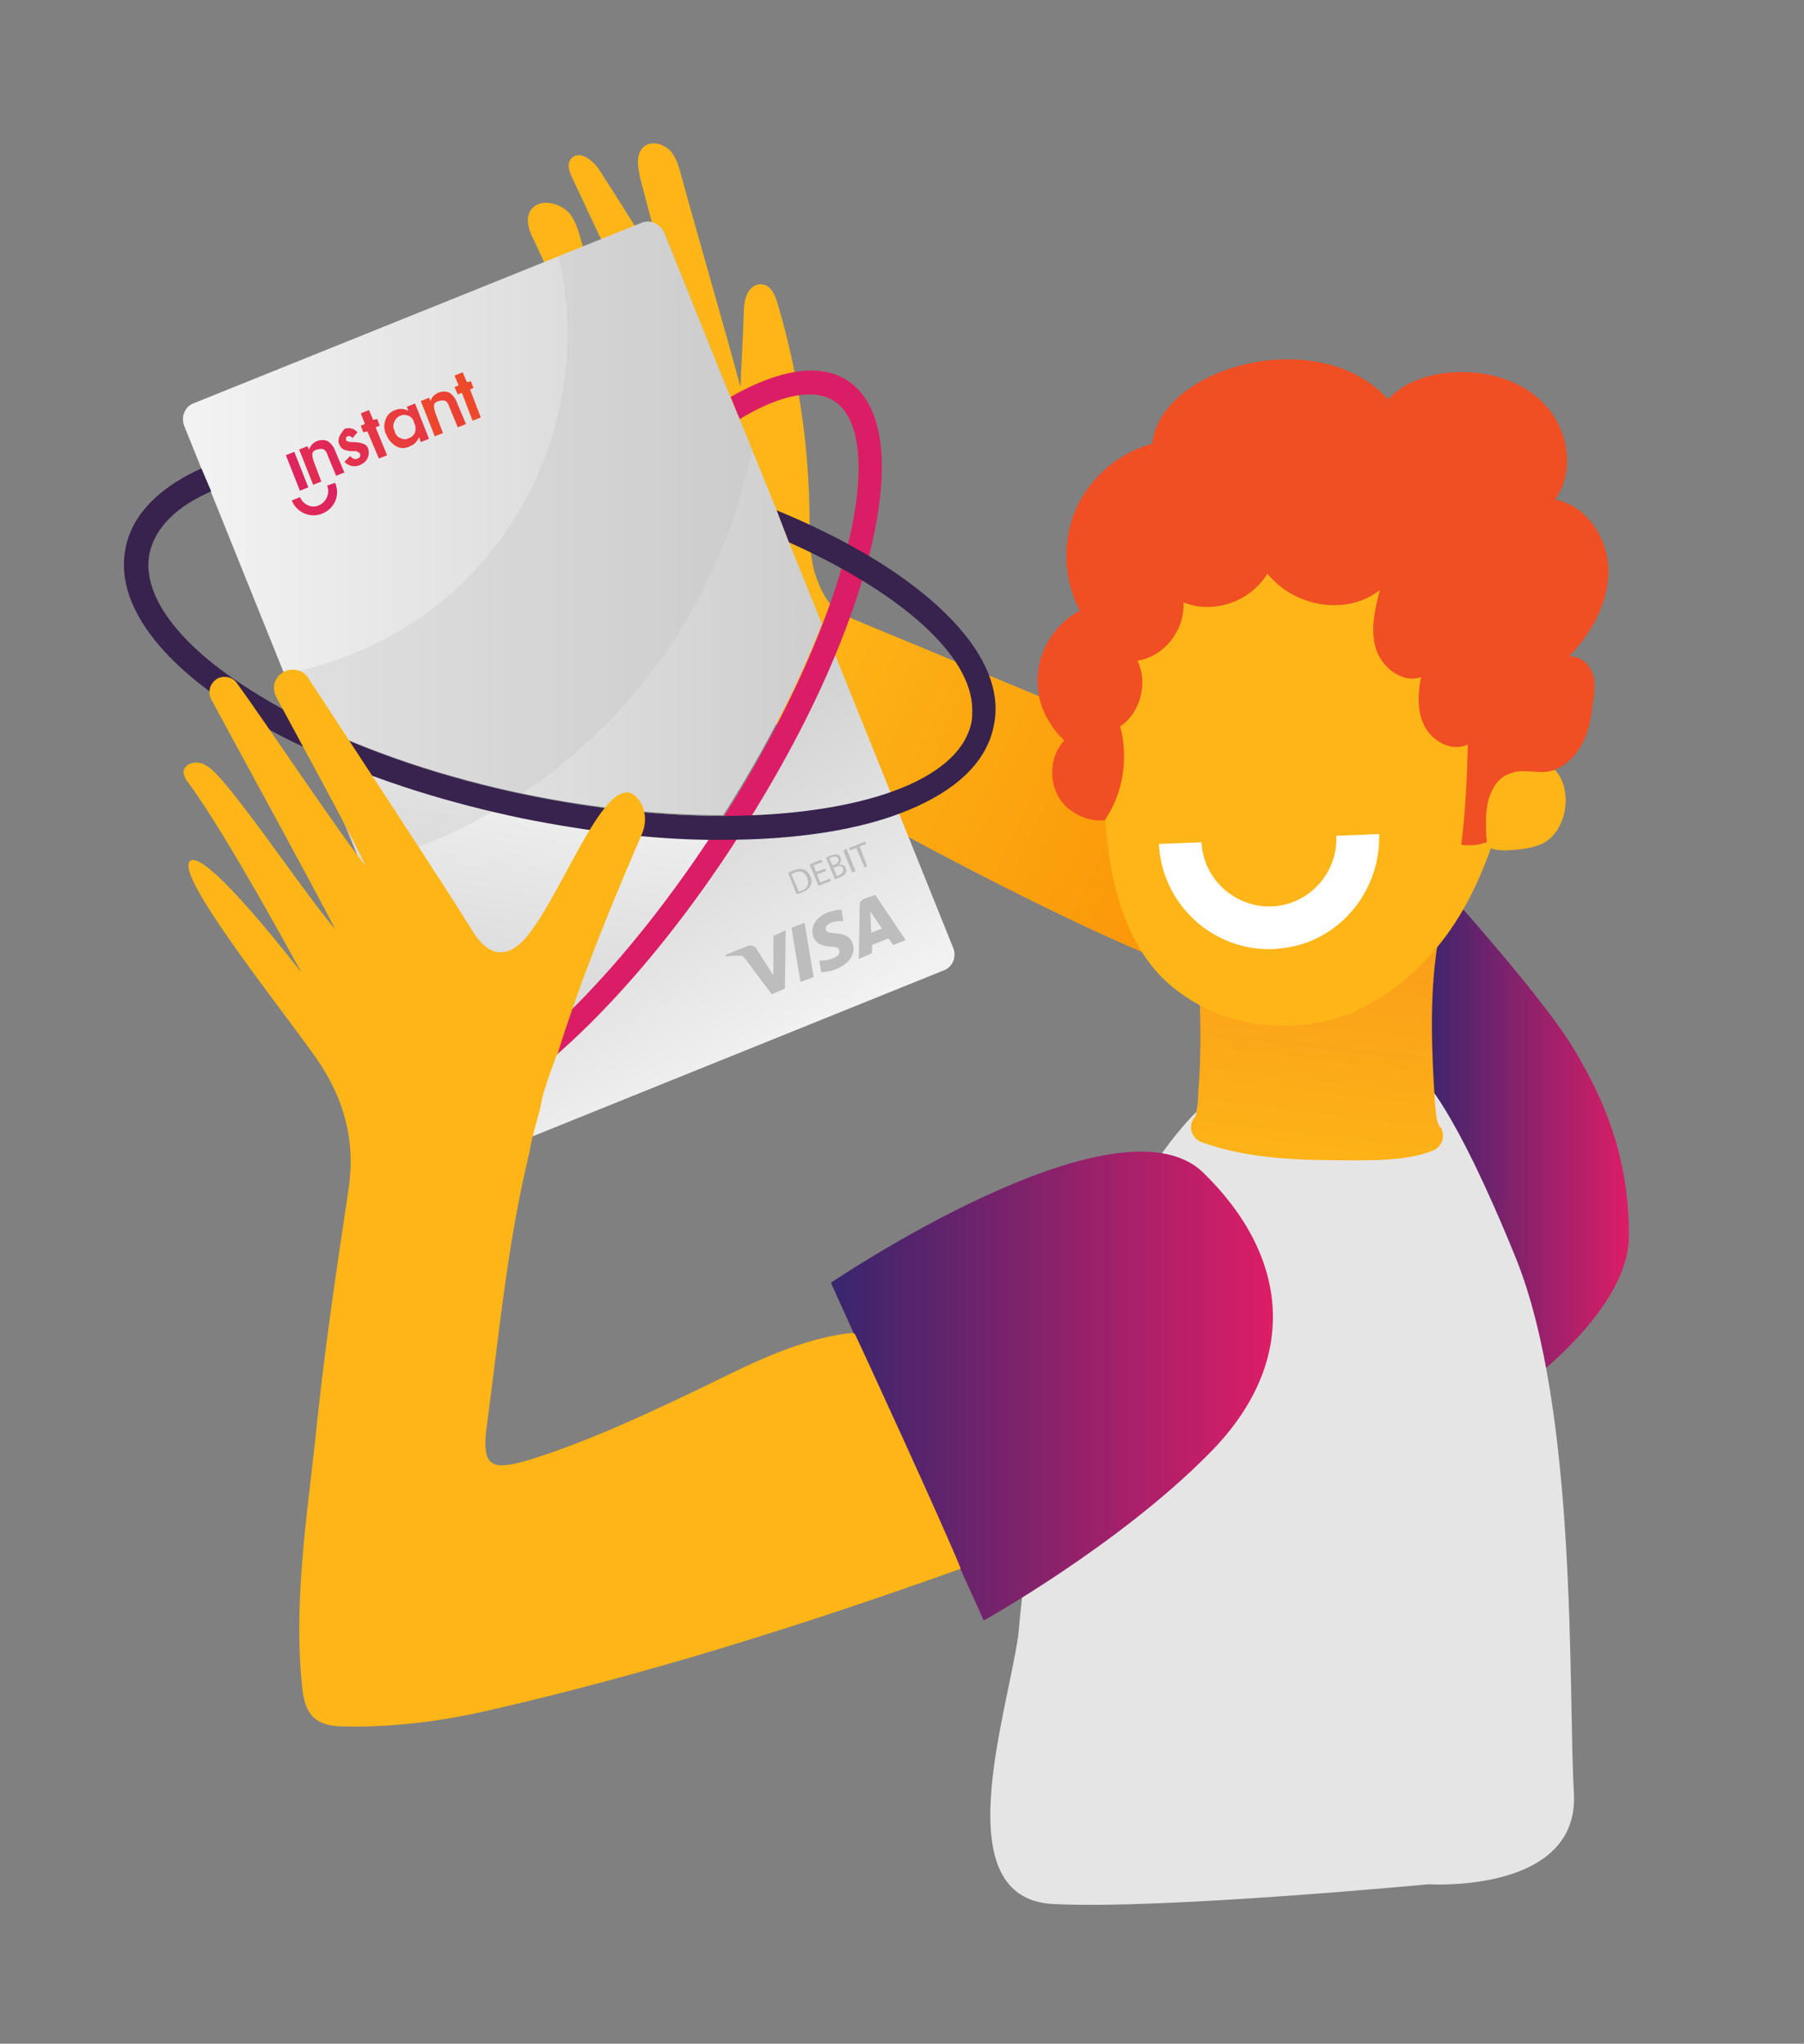
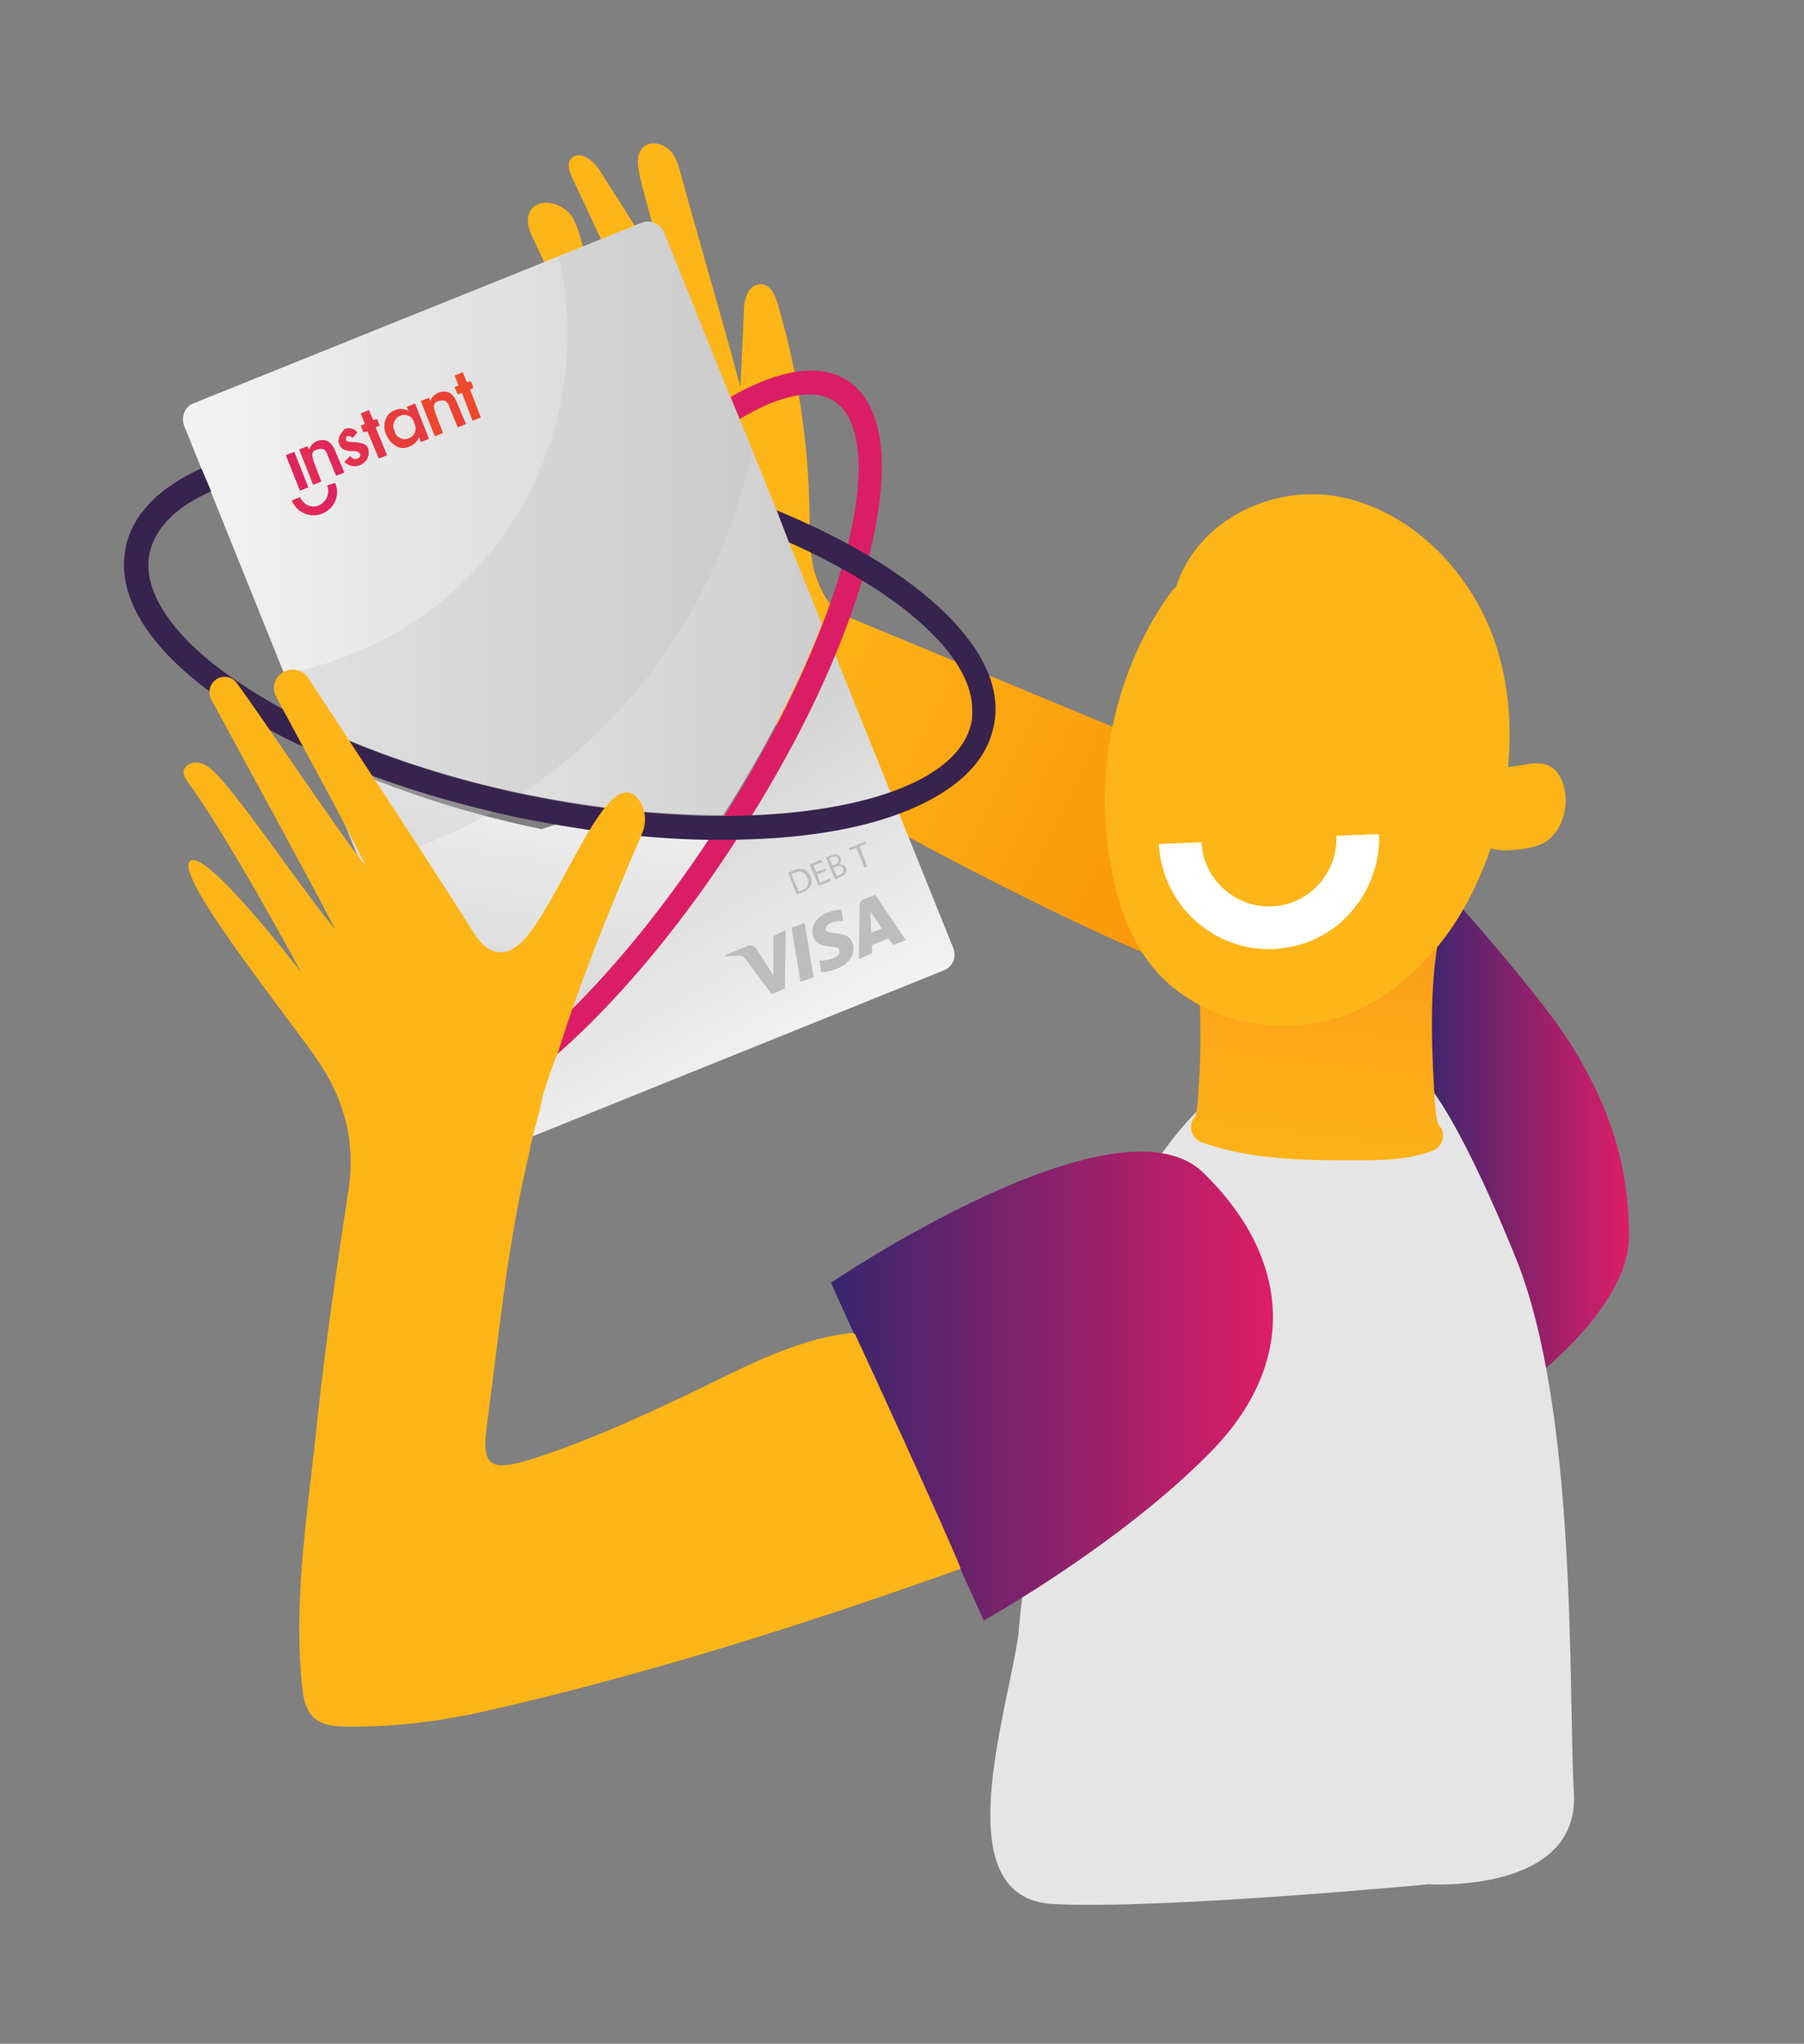
<svg xmlns="http://www.w3.org/2000/svg" version="1.1" id="Layer_1" x="0px" y="0px" viewBox="0 0 219.5 248.7" style="enable-background:new 0 0 219.5 248.7;" xml:space="preserve">
  <rect x="0" y="0" width="219.5" height="248.7" fill="#808080" stroke="none" />
  <style type="text/css">
	.st0{fill:url(#SVGID_1_);}
	.st1{fill:url(#SVGID_00000035525709875423562170000001684388462216075430_);}
	.st2{fill:#E5E5E5;}
	.st3{fill:url(#SVGID_00000029754391333697054430000010951960035388867215_);}
	.st4{fill:url(#SVGID_00000052080255344518837020000005385426009722186629_);}
	.st5{fill:#FDB517;}
	.st6{fill:#F04E23;}
	.st7{fill:#FFFFFF;}
	.st8{fill:url(#SVGID_00000034773009157310471540000006587204472364910480_);}
	.st9{fill:url(#SVGID_00000111168080003083117810000008772762629907816340_);}
	.st10{fill:url(#SVGID_00000080182251501342192140000011425713364547426238_);}
	.st11{opacity:0.27;}
	.st12{fill:#BDBDBD;}
	.st13{fill:url(#SVGID_00000046299064982475657590000006313540476618183301_);}
	.st14{fill:url(#SVGID_00000050642133145479687820000001872071574079349895_);}
	.st15{fill:url(#SVGID_00000047025445863718891630000018295157866790017165_);}
	.st16{fill:url(#SVGID_00000060001415319579854690000016032819525309461888_);}
	.st17{fill:url(#SVGID_00000028294637780094602270000014600078748647597244_);}
	.st18{fill:url(#SVGID_00000042017377258778044250000011241264944883997113_);}
	.st19{fill:url(#SVGID_00000033340194643083358370000001778053089749569450_);}
	.st20{fill:url(#SVGID_00000075858119770437405150000003460330174569236639_);}
	.st21{fill:url(#SVGID_00000067234351082509657760000016804838221910981300_);}
	.st22{fill:#DB1D65;}
	.st23{fill:#37234E;}
</style>
  <g>
    <linearGradient id="SVGID_1_" gradientUnits="userSpaceOnUse" x1="103.657" y1="63.741" x2="166.885" y2="94.643">
      <stop offset="0" style="stop-color:#FDB517" />
      <stop offset="1" style="stop-color:#FA8F05" />
    </linearGradient>
    <path class="st0" d="M140.1,90.4L103,75c-2.1-0.8-3.2-3.2-3.9-5.4c-0.6-2.2-0.6-4.6-0.6-6.9c-0.1-8.7-1.4-17.4-3.9-25.8   c-0.3-1-0.8-2.2-1.9-2.3c-0.8-0.1-1.5,0.5-1.8,1.2c-0.3,0.7-0.4,1.5-0.4,2.3c-0.1,3-0.3,6-0.4,9c-2.3-8.5-4.9-17.3-7.2-25.7   c-0.3-1.1-0.6-2.3-1.4-3.1c-0.8-0.8-2.2-1.2-3.1-0.5c-1.1,0.9-0.8,2.5-0.5,3.9c1,3.9,2.1,7.8,3.1,11.7c-2.7-4.2-5.3-8.4-8-12.6   c-0.8-1.3-2.5-2.6-3.5-1.5c-0.6,0.7-0.2,1.7,0.2,2.5c2,4.3,4,8.5,6,12.8c-1.9,0.5-3.6-1.3-4.3-3.1s-0.9-3.9-2-5.4   c-1.2-1.5-3.9-2.1-4.9-0.4c-0.6,1.1-0.1,2.5,0.5,3.6c1.7,3.7,3.4,7.3,5.1,11c2.5,5.4,5.1,10.9,7.6,16.3c4.2,9,8.4,18,13.5,26.5   c3.3,5.5,7.1,11,12.4,14.7c4.4,3.1,29.9,16.3,38.8,19.4L140.1,90.4z" />
    <linearGradient id="SVGID_00000088835863221378763340000010119151565120399791_" gradientUnits="userSpaceOnUse" x1="172.817" y1="136.459" x2="198.199" y2="136.459">
      <stop offset="0" style="stop-color:#37266E" />
      <stop offset="1" style="stop-color:#DD1D67" />
    </linearGradient>
    <path style="fill:url(#SVGID_00000088835863221378763340000010119151565120399791_);" d="M186.1,168.1c0,0,12.1-8.9,12.1-17.7   c0-8.9-2.5-15.8-6.8-22.9c-4.3-7.1-18.6-22.7-18.6-22.7v48.8L186.1,168.1z" />
    <path class="st2" d="M148.2,133c0,0-19.6,12.7-24.3,66c-1.4,9.8-8.9,32,4.2,32.7c13.1,0.7,45.7-2.4,45.7-2.4s18.4,1.2,17.7-11.1   c-0.7-12.3,0.5-46.5-7.1-65.2c-7.6-18.7-11.3-21.7-11.3-21.7L148.2,133z" />
    <linearGradient id="SVGID_00000024687772853361480330000015289641567064719253_" gradientUnits="userSpaceOnUse" x1="101.136" y1="168.63" x2="154.938" y2="168.63">
      <stop offset="0" style="stop-color:#37266E" />
      <stop offset="1" style="stop-color:#DD1D67" />
    </linearGradient>
    <path style="fill:url(#SVGID_00000024687772853361480330000015289641567064719253_);" d="M101.1,156.1c0,0,34.8-23.6,45.3-13.4   c10.5,10.2,11.8,23,0.8,34.1c-11,11.2-27.5,20.4-27.5,20.4L101.1,156.1z" />
    <g>
      <g>
        <linearGradient id="SVGID_00000103244316458355332950000003207950869494250417_" gradientUnits="userSpaceOnUse" x1="158.269" y1="143.866" x2="174.824" y2="5.328">
          <stop offset="0" style="stop-color:#FDB517" />
          <stop offset="0.968" style="stop-color:#F04E23" />
        </linearGradient>
        <path style="fill:url(#SVGID_00000103244316458355332950000003207950869494250417_);" d="M175.3,137.2c0.6,1,0.2,2.3-0.9,2.8     c-2.8,1.1-6,1.2-9.1,1.2c-6.4,0-13,0-19.1-2.2c-1.3-0.5-1.7-2.1-0.8-3.1c0,0,0.1-0.1,0.1-0.2c0.2-1,0.3-1.9,0.3-2.9     c0.3-3.4,0.3-6.9,0.2-10.4c0-1.2-0.1-2.4-0.1-3.7c-0.1-1.7-0.1-3.4-0.8-4.9l1.9-0.5l18.9-4.8l11.6-2.9c-1.3,3-2.1,6.2-2.6,9.4     c-1,6.3-0.7,12.9-0.3,19.3c0.1,0.7,0.1,1.5,0.3,2.2c0,0.1,0.1,0.2,0.1,0.3C175.2,137.1,175.2,137.2,175.3,137.2z" />
        <path class="st5" d="M183.5,93.3c0,0.3-0.1,0.7-0.1,1c-0.3,2.9-1,5.7-1.8,8.4c-0.1,0.2-0.1,0.4-0.2,0.5     c-1.5,4.3-3.6,8.5-6.4,11.9c-2.8,3.4-6.2,6.2-10.2,8c-5.8,2.5-13,2.3-18.7-0.7c-2.4-1.3-4.6-3-6.3-5.3c-2.4-3.2-3.7-7-4.5-10.9     c-0.4-2.2-0.7-4.4-0.8-6.6c-0.5-9.9,2.4-19.9,8.1-27.7l0.5-0.5c2.6-8.1,11.8-12.6,20.1-10.9c8.3,1.7,15.3,8.6,18.4,16.8     C183.5,82.4,184,87.9,183.5,93.3z" />
        <path class="st5" d="M181.1,103.1c1,0.5,2.2,0.4,3.4,0.3c1.1-0.1,2.3-0.3,3.3-0.8c1.8-1,2.7-3.2,2.7-5.2c0-1.6-0.6-3.5-2-4.2     c-1.8-0.9-3.9,0.4-6,0.1c-1,3.3-1.7,6.7-2.3,10.2L181.1,103.1z" />
-         <path class="st6" d="M193.7,81.8c0.5,1.2,0.3,2.5,0.1,3.8c-0.2,1.8-0.5,3.6-1.4,5.1c-0.7,1.3-1.9,2.5-3.3,3     c-0.2,0.1-0.5,0.1-0.8,0.2c-1.4,0.2-2.9-0.3-4.2,0.1c-0.3,0.1-0.5,0.2-0.8,0.3c-0.8,0.4-1.4,1.1-1.8,2c0,0,0,0,0,0     c-0.2,0.4-0.3,0.7-0.4,1.1c-0.2,0.6-0.2,1.3-0.3,2c0,0,0,0,0,0c0,1,0,2,0.1,3.1c-0.2,0.1-0.5,0.1-0.7,0.2     c-0.8,0.2-1.6,0.2-2.4,0.1c0.5-4,0.7-8.1,0.8-12.2c-1.9,0.9-4.2-0.3-5.2-2.1c-1-1.8-0.9-4-0.5-6.1c-2.3,0.8-4.8-1.2-5.5-3.5     c-0.7-2.3-0.1-4.8,0.5-7.1c-3.9,3.1-10.3,2.2-13.7-2c-2,3.4-6.6,5-10.2,3.5c0.2,3.3-2.3,6.6-5.6,7.1c1.3,2.7,0.4,6.3-2.1,8     c1,3.8,0.4,8-1.8,11.3c-0.1,0.1-0.2,0.2-0.2,0.3l0.1-0.2c-0.7,0.1-1.5,0-2.2-0.2c-1.5-0.5-2.9-1.5-3.6-3c-1-2.1-0.7-4.8,0.9-6.5     c-0.9-0.8-1.6-1.8-2.2-2.9c-0.9-1.7-1.2-3.6-1-5.5c0.4-3.1,2.3-5.9,5.1-7.4c-2-3.7-2.2-8.4-0.5-12.3c1.7-3.9,5.2-6.9,9.3-8     c0.5-4.5,4.9-7.6,9.3-9.1c6.6-2.2,14.7-1.5,19.4,3.7c2-2.2,5.2-3.2,8.2-3.3c4.1-0.2,8.4,1.1,11.1,4.2c2.7,3.1,3.4,8,1,11.3     c3.9,0.7,6.5,4.8,6.5,8.7c0,3.9-2.1,7.6-4.8,10.4C192,79.7,193.3,80.7,193.7,81.8z" />
        <path id="Path_415_00000147200840431552749800000017280979130924928652_" class="st7" d="M158.7,114.8c5.6-1.9,9.3-7.4,9.1-13.3     l-5.2,0.2c0.2,4.5-3.3,8.4-7.8,8.6c-4.5,0.2-8.4-3.3-8.6-7.8l-5.2,0.2c0.4,7.4,6.6,13.1,14,12.8     C156.2,115.4,157.5,115.2,158.7,114.8L158.7,114.8z" />
      </g>
    </g>
    <g id="Group_977">
      <g>
        <g>
          <linearGradient id="SVGID_00000099634560839355846050000010986895619014001817_" gradientUnits="userSpaceOnUse" x1="22.319" y1="63.147" x2="100.026" y2="63.147">
            <stop offset="0" style="stop-color:#F2F2F2" />
            <stop offset="3.000000e-02" style="stop-color:#F2F2F2" />
            <stop offset="1" style="stop-color:#CECECE" />
          </linearGradient>
          <path style="fill:url(#SVGID_00000099634560839355846050000010986895619014001817_);" d="M100,75.9c-2.7,7-6.7,15-12,23.3      c-7.3,0-15.5-0.8-23.8-2.5c-10.2-2.1-19.6-5.3-27.4-9.2L25.6,59.7L24.5,57l-2.1-5.2c-0.4-1.1,0.1-2.3,1.1-2.7l54.6-22      c1-0.4,2.2,0.1,2.7,1.2l8,19.9L90,51l4.5,11.1L96,66L100,75.9z" />
          <linearGradient id="SVGID_00000138532680093502326120000001516653432902793137_" gradientUnits="userSpaceOnUse" x1="62.747" y1="91.508" x2="56.319" y2="133.778">
            <stop offset="0" style="stop-color:#F2F2F2" />
            <stop offset="3.000000e-02" style="stop-color:#F2F2F2" />
            <stop offset="1" style="stop-color:#CECECE" />
          </linearGradient>
-           <path style="fill:url(#SVGID_00000138532680093502326120000001516653432902793137_);" d="M88.1,99.3c-0.2,0.4-0.5,0.7-0.7,1.1      c-0.4,0.6-0.8,1.2-1.2,1.9c-11,16.5-22.5,27.4-30.7,31.4l-9.1-22.5l-1.7-4.1l-6.2-15.4l-1.6-4c7.8,3.9,17.2,7.1,27.4,9.2      C72.6,98.5,80.7,99.3,88.1,99.3z" />
+           <path style="fill:url(#SVGID_00000138532680093502326120000001516653432902793137_);" d="M88.1,99.3c-0.2,0.4-0.5,0.7-0.7,1.1      c-0.4,0.6-0.8,1.2-1.2,1.9c-11,16.5-22.5,27.4-30.7,31.4l-9.1-22.5l-1.7-4.1l-6.2-15.4c7.8,3.9,17.2,7.1,27.4,9.2      C72.6,98.5,80.7,99.3,88.1,99.3z" />
          <linearGradient id="SVGID_00000055676219698582754100000003486005291642385029_" gradientUnits="userSpaceOnUse" x1="92.779" y1="131.122" x2="70.474" y2="93.389">
            <stop offset="0" style="stop-color:#F2F2F2" />
            <stop offset="3.000000e-02" style="stop-color:#F2F2F2" />
            <stop offset="1" style="stop-color:#CECECE" />
          </linearGradient>
          <path style="fill:url(#SVGID_00000055676219698582754100000003486005291642385029_);" d="M114.8,118.1l-54.5,22      c-1.1,0.4-2.3-0.1-2.7-1.1l-1-2.6l-1.1-2.7C64,129.5,76,118,87.4,100.4c5.7-8.8,9.9-17.1,12.7-24.5l1.6,4l14.3,35.5      C116.4,116.5,115.9,117.7,114.8,118.1z" />
          <g>
            <g class="st11">
              <path class="st12" d="M80.9,28.3l10.6,26.4c-4.3,21.1-18.6,39.6-39.9,48.1c-2.5,1-5.1,1.9-7.7,2.5l-9.4-23.3        c2.8-0.5,5.6-1.3,8.3-2.4C62.2,71.9,72.5,51.2,68,31.2l10.1-4.1C79.2,26.8,80.4,27.3,80.9,28.3z" />
            </g>
            <linearGradient id="SVGID_00000016040118043859705520000012250100489913839769_" gradientUnits="userSpaceOnUse" x1="-528.013" y1="-15.237" x2="-527.625" y2="-15.237" gradientTransform="matrix(-70.708 28.483 -28.483 -70.708 -37708.98 14009.966)">
              <stop offset="0" style="stop-color:#F04E23" />
              <stop offset="1" style="stop-color:#DB1E68" />
            </linearGradient>
            <polygon style="fill:url(#SVGID_00000016040118043859705520000012250100489913839769_);" points="34.8,55.4 35.8,55 37.5,59.3        36.5,59.7      " />
            <linearGradient id="SVGID_00000165226181079896363510000001602933514164470156_" gradientUnits="userSpaceOnUse" x1="69.71" y1="429.83" x2="99.357" y2="429.83" gradientTransform="matrix(0.928 -0.374 -0.374 -0.928 108.362 491.655)">
              <stop offset="0" style="stop-color:#F04E23" />
              <stop offset="1" style="stop-color:#DB1E68" />
            </linearGradient>
            <polygon style="fill:url(#SVGID_00000165226181079896363510000001602933514164470156_);" points="34.8,55.4 35.8,55 37.5,59.3        36.5,59.7      " />
            <linearGradient id="SVGID_00000084526192137658010150000006353106069024319640_" gradientUnits="userSpaceOnUse" x1="90.386" y1="430.488" x2="120.033" y2="430.488" gradientTransform="matrix(0.928 -0.374 -0.374 -0.928 108.362 491.655)">
              <stop offset="0" style="stop-color:#F04E23" />
              <stop offset="1" style="stop-color:#DB1E68" />
            </linearGradient>
            <polygon style="fill:url(#SVGID_00000084526192137658010150000006353106069024319640_);" points="43.9,50.3 44.4,51.6        43.9,51.8 44.2,52.6 44.7,52.5 46.1,55.8 47.1,55.4 45.7,52 46.2,51.8 45.9,51 45.4,51.1 44.9,49.9      " />
            <linearGradient id="SVGID_00000063605509251367597260000002552392109025507474_" gradientUnits="userSpaceOnUse" x1="115.034" y1="430.488" x2="144.681" y2="430.488" gradientTransform="matrix(0.928 -0.374 -0.374 -0.928 108.362 491.655)">
              <stop offset="0" style="stop-color:#F04E23" />
              <stop offset="1" style="stop-color:#DB1E68" />
            </linearGradient>
            <polygon style="fill:url(#SVGID_00000063605509251367597260000002552392109025507474_);" points="55.3,45.7 55.8,46.9        55.3,47.1 55.7,48 56.2,47.8 57.5,51.2 58.5,50.8 57.2,47.4 57.6,47.2 57.3,46.4 56.8,46.5 56.3,45.3      " />
            <linearGradient id="SVGID_00000091010609517271807430000005783090175022303367_" gradientUnits="userSpaceOnUse" x1="97.849" y1="50.094" x2="127.495" y2="50.094" gradientTransform="matrix(0.928 -0.374 0.374 0.928 -70.99 46.422)">
              <stop offset="0" style="stop-color:#F04E23" />
              <stop offset="1" style="stop-color:#DB1E68" />
            </linearGradient>
            <path style="fill:url(#SVGID_00000091010609517271807430000005783090175022303367_);" d="M48.7,53.3c-0.3-0.1-0.6-0.4-0.7-0.9       c-0.2-0.4-0.2-0.7,0-1.1c0.1-0.3,0.4-0.6,0.7-0.7c0.4-0.2,0.7-0.1,1,0c0.3,0.1,0.6,0.4,0.7,0.9c0.2,0.4,0.2,0.7,0.1,1.1       c-0.1,0.3-0.4,0.6-0.7,0.7C49.4,53.5,49.1,53.5,48.7,53.3 M46.9,51.1c-0.2,0.6-0.2,1.2,0.1,1.8c0.3,0.7,0.7,1.1,1.2,1.4       c0.5,0.3,1.1,0.3,1.7,0c0.5-0.2,0.8-0.5,1.1-1.1l0.2,0.6l1-0.4l-1.7-4.3l-1,0.4l0.2,0.5c-0.6-0.3-1.1-0.3-1.6-0.1       C47.5,50.1,47.1,50.5,46.9,51.1" />
            <linearGradient id="SVGID_00000151541214146767808650000000524030633797440412_" gradientUnits="userSpaceOnUse" x1="108.016" y1="429.906" x2="137.662" y2="429.906" gradientTransform="matrix(0.928 -0.374 -0.374 -0.928 108.362 491.655)">
              <stop offset="0" style="stop-color:#F04E23" />
              <stop offset="1" style="stop-color:#DB1E68" />
            </linearGradient>
            <path style="fill:url(#SVGID_00000151541214146767808650000000524030633797440412_);" d="M52.4,48.8l-0.2-0.4l-1,0.4l1.7,4.3       l1-0.4l-0.8-2.1c-0.2-0.5-0.3-0.9-0.3-1.2s0.2-0.5,0.6-0.6c0.3-0.1,0.6-0.1,0.8,0c0.2,0.1,0.4,0.4,0.5,0.8l1,2.4l1-0.4       l-1.1-2.6c-0.2-0.6-0.6-1-0.9-1.2c-0.4-0.2-0.9-0.2-1.4,0C52.9,48,52.5,48.3,52.4,48.8" />
            <linearGradient id="SVGID_00000170268664618275668400000013042791559502815372_" gradientUnits="userSpaceOnUse" x1="76.294" y1="429.906" x2="105.941" y2="429.906" gradientTransform="matrix(0.928 -0.374 -0.374 -0.928 108.362 491.655)">
              <stop offset="0" style="stop-color:#F04E23" />
              <stop offset="1" style="stop-color:#DB1E68" />
            </linearGradient>
            <path style="fill:url(#SVGID_00000170268664618275668400000013042791559502815372_);" d="M37.6,54.7l-0.2-0.4l-1,0.4l1.7,4.3       l1-0.4l-0.8-2.1c-0.2-0.5-0.3-0.9-0.3-1.2c0-0.3,0.2-0.5,0.6-0.6s0.6-0.1,0.8,0c0.2,0.1,0.4,0.4,0.5,0.8l1,2.4l1-0.4l-1.1-2.6       c-0.2-0.6-0.6-1-0.9-1.2c-0.4-0.2-0.9-0.2-1.4,0C38.1,53.9,37.8,54.2,37.6,54.7" />
            <linearGradient id="SVGID_00000183935683270868078120000002735549790503436160_" gradientUnits="userSpaceOnUse" x1="84.467" y1="429.906" x2="114.114" y2="429.906" gradientTransform="matrix(0.928 -0.374 -0.374 -0.928 108.362 491.655)">
              <stop offset="0" style="stop-color:#F04E23" />
              <stop offset="1" style="stop-color:#DB1E68" />
            </linearGradient>
            <path style="fill:url(#SVGID_00000183935683270868078120000002735549790503436160_);" d="M41.3,53.1c-0.1,0.3-0.2,0.7,0,1       c0.1,0.3,0.3,0.5,0.5,0.6c0.2,0.1,0.4,0.1,0.8,0.2c0.1,0,0.2,0,0.3,0c0.1,0,0.2,0,0.3,0c0.3,0,0.5,0.2,0.6,0.3       c0.1,0.3,0,0.5-0.3,0.6c-0.2,0.1-0.3,0.1-0.5,0c-0.1,0-0.2-0.1-0.4-0.3l-0.7,0.7c0.5,0.5,1.2,0.7,1.9,0.4       c0.4-0.2,0.7-0.4,0.9-0.8c0.2-0.4,0.2-0.8,0.1-1.2c-0.1-0.3-0.3-0.5-0.6-0.6c-0.3-0.1-0.7-0.2-1.3-0.2c-0.4,0-0.7-0.1-0.8-0.2       c0-0.1,0-0.2,0-0.3s0.1-0.2,0.2-0.2c0.2-0.1,0.4,0,0.6,0.2l0.6-0.7c-0.5-0.5-1-0.6-1.6-0.4C41.7,52.5,41.5,52.7,41.3,53.1" />
            <linearGradient id="SVGID_00000062151396633780484520000003203103602658268052_" gradientUnits="userSpaceOnUse" x1="71.596" y1="425.373" x2="101.242" y2="425.373" gradientTransform="matrix(0.928 -0.374 -0.374 -0.928 108.362 491.655)">
              <stop offset="0" style="stop-color:#F04E23" />
              <stop offset="1" style="stop-color:#DB1E68" />
            </linearGradient>
            <path style="fill:url(#SVGID_00000062151396633780484520000003203103602658268052_);" d="M39.8,59.1L39.8,59.1       c0.4,0.9-0.1,2-1,2.4c-0.9,0.4-1.9-0.1-2.3-1l0,0l-1,0.4c0.6,1.5,2.3,2.2,3.7,1.6c1.5-0.6,2.2-2.2,1.6-3.7       C40.8,58.7,39.8,59.1,39.8,59.1z" />
          </g>
        </g>
        <path class="st12" d="M97.2,108.5c0.1,0,0.2-0.1,0.3-0.1c0.8-0.3,1-0.9,0.7-1.6c-0.3-0.7-0.8-0.9-1.5-0.6     c-0.2,0.1-0.3,0.1-0.4,0.2L97.2,108.5L97.2,108.5z M95.9,106.2c0.2-0.1,0.5-0.2,0.7-0.3c0.5-0.2,0.9-0.2,1.2-0.1     c0.3,0.1,0.6,0.4,0.8,0.8c0.2,0.4,0.2,0.9,0,1.2c-0.1,0.3-0.5,0.6-1,0.8c-0.2,0.1-0.5,0.2-0.7,0.2L95.9,106.2L95.9,106.2z" />
        <polygon class="st12" points="100.5,106 99.4,106.4 99.8,107.4 101,106.9 101.1,107.2 99.6,107.8 98.5,105.2 99.9,104.6      100.1,104.9 99,105.3 99.3,106.1 100.4,105.7    " />
        <path class="st12" d="M101.8,106.6c0.1,0,0.2-0.1,0.3-0.1c0.4-0.2,0.6-0.4,0.5-0.8c-0.2-0.4-0.5-0.4-0.9-0.2l-0.3,0.1     L101.8,106.6L101.8,106.6z M101.3,105.3l0.3-0.1c0.4-0.2,0.5-0.4,0.4-0.7c-0.1-0.3-0.4-0.3-0.8-0.2c-0.1,0.1-0.2,0.1-0.3,0.2     L101.3,105.3L101.3,105.3z M100.5,104.4c0.1-0.1,0.4-0.2,0.6-0.3c0.3-0.1,0.6-0.2,0.8-0.1c0.2,0,0.3,0.2,0.4,0.4     c0.1,0.3,0,0.5-0.2,0.8l0,0c0.3,0,0.7,0.1,0.8,0.4c0.1,0.2,0.1,0.5,0,0.6c-0.1,0.3-0.4,0.4-0.8,0.6c-0.2,0.1-0.4,0.2-0.5,0.2     L100.5,104.4L100.5,104.4z" />
-         <polygon class="st12" points="103,103.3 104.1,106 103.7,106.2 102.6,103.5    " />
        <polygon class="st12" points="104.2,103.2 103.4,103.5 103.3,103.2 105.3,102.4 105.4,102.7 104.6,103 105.5,105.4 105.2,105.6         " />
        <path class="st12" d="M97.9,112.3l1.1,6.6l-1.6,0.6l-1.1-6.6L97.9,112.3L97.9,112.3z M106,113.5l-0.1-2.6l1.4,2.1L106,113.5     L106,113.5z M108.7,115l1.5-0.6l-3.7-5.5l-1.4,0.5c-0.3,0.1-0.5,0.4-0.5,0.7l-0.1,6.6l1.6-0.7l0-1l2-0.8L108.7,115L108.7,115z      M103.7,114.7c-0.6-1.6-2.9-0.8-3.2-1.5c-0.1-0.2,0-0.6,0.4-0.8c0.2-0.1,0.8-0.4,1.7-0.3l-0.2-1.4c-0.4,0-1,0.1-1.6,0.3     c-1.6,0.6-2.3,1.9-1.8,3.1c0.4,0.9,1.3,1,2,1.1c0.7,0,1,0.1,1.1,0.4c0.2,0.4-0.2,0.8-0.7,1c-0.8,0.3-1.4,0.3-1.7,0.3l0.2,1.4     c0.5,0,1.2-0.1,1.9-0.4C103.5,117.2,104.2,115.9,103.7,114.7 M95.6,113.2l-0.1,7.1l-1.6,0.7l-3.2-4.3c-0.2-0.2-0.3-0.4-0.6-0.4     c-0.5,0-1.1,0-1.8,0.1l0-0.2l2.7-1.1c0.3-0.1,0.8,0,1,0.3l2.1,3.3l0-4.8L95.6,113.2L95.6,113.2z" />
      </g>
      <g>
        <path class="st22" d="M103.1,46.3c-3.4-2.2-8.4-1.3-14.2,2L90,51c3.3-2,6.2-3,8.5-3c1.2,0,2.2,0.3,3,0.8c4.3,2.8,4,13.1-1.4,27.1     c-2.8,7.3-7,15.7-12.7,24.5C76,118,64,129.5,55.4,133.6c-3.9,1.9-7.1,2.2-9.2,0.9c-3.9-2.5-4-11.3,0.1-23.5l-1.7-4.1     c-5.5,14.7-5.9,26.4-0.1,30.1c1.3,0.8,2.8,1.2,4.5,1.2c2.2,0,4.7-0.7,7.4-2c9.8-4.7,22.4-17.2,33.4-34.3     c4.9-7.6,8.9-15.1,11.8-22.1c3.7-8.9,5.7-16.9,5.7-23C107.3,51.8,105.9,48.1,103.1,46.3z" />
      </g>
      <g>
        <path class="st23" d="M94.5,62.1L96,66c13.4,6,22.3,13.7,22.3,20.4c0,0.5,0,1-0.1,1.5c-1.5,7.2-13.7,11.3-30.1,11.4     c-7.3,0-15.5-0.8-23.8-2.5c-10.2-2.1-19.6-5.3-27.4-9.2c-2.6-1.3-5-2.7-7.3-4.2C21.3,78,17.2,72.1,18.2,67.3     c0.7-3.1,3.3-5.7,7.5-7.5L24.5,57c-5.1,2.3-8.4,5.6-9.2,9.6C14,72.8,18.5,79.6,28,85.9c3.1,2.1,6.6,4,10.5,5.7     c7.4,3.4,16,6.1,25.1,8c8,1.6,15.6,2.5,22.5,2.6c0.6,0,1.2,0,1.8,0c9,0,16.8-1.2,22.6-3.6c5.8-2.4,9.5-5.8,10.4-10.2     C122.9,79.5,112,69.3,94.5,62.1z" />
      </g>
    </g>
    <path class="st5" d="M116.9,190.9c-18.7,6.7-38.3,12.9-57.7,17.3c-5.7,1.3-11.4,2-17.2,1.9c-3.2,0-4.8-1-5.2-4.5   c-1.2-11,0.7-21.8,1.8-32.7c1-9.4,2.4-18.8,3.8-28.1c0.9-5.9-0.5-11.1-3.9-16c-4.5-6.4-17.2-22.2-15.4-24s13.6,13.6,13.6,13.6   c0,0-9.3-17.2-13.9-23.3c-0.5-0.7-0.8-1.5,0.2-2.1c0.8-0.4,1.6-0.2,2.3,0.3c2.4,1.4,11.7,15.4,15.5,19.8   c-2.5-4.9-11.6-21.5-15.1-28c-0.5-1-0.1-2.1,0.9-2.6l0,0c0.8-0.3,1.7-0.1,2.2,0.6c3.3,4.5,12.2,17.9,15.7,22.3   c-2-4.3-8.5-16.1-10.9-20.6c-0.5-1-0.3-2.2,0.7-2.9h0c1-0.7,2.5-0.5,3.2,0.6c4.1,6.3,17,25.9,20,30.8c2.2,3.6,4.7,3.2,6.9,0.3   c4.6-6,9.8-20.9,13.3-16.3c0.9,1.2,1,2.8,0.4,4.2c-1.8,4.2-6.6,15.2-9.9,25.6c-0.1,0.3-0.2,0.6-0.3,1c-0.1,0.1-0.1,0.3-0.2,0.4   c-0.5,1.3-1,2.7-1.4,4v0c-0.2,0.5-0.3,1-0.4,1.5c-0.1,0.3-0.1,0.7-0.2,1c-0.5,1.8-1,3.5-1.3,5.3c-0.1,0.4-0.2,0.8-0.3,1.3   c-2.4,10.3-3.4,20.9-4.8,31.4c-0.8,5.5,0.2,6.2,5.6,4.5c6.2-2,12-4.6,17.9-7.4c6.7-3.1,13.2-7,20.8-7.9c0.2,0,0.3,0.1,0.4,0.1h0   C104.1,162.4,115.4,187,116.9,190.9z" />
  </g>
</svg>